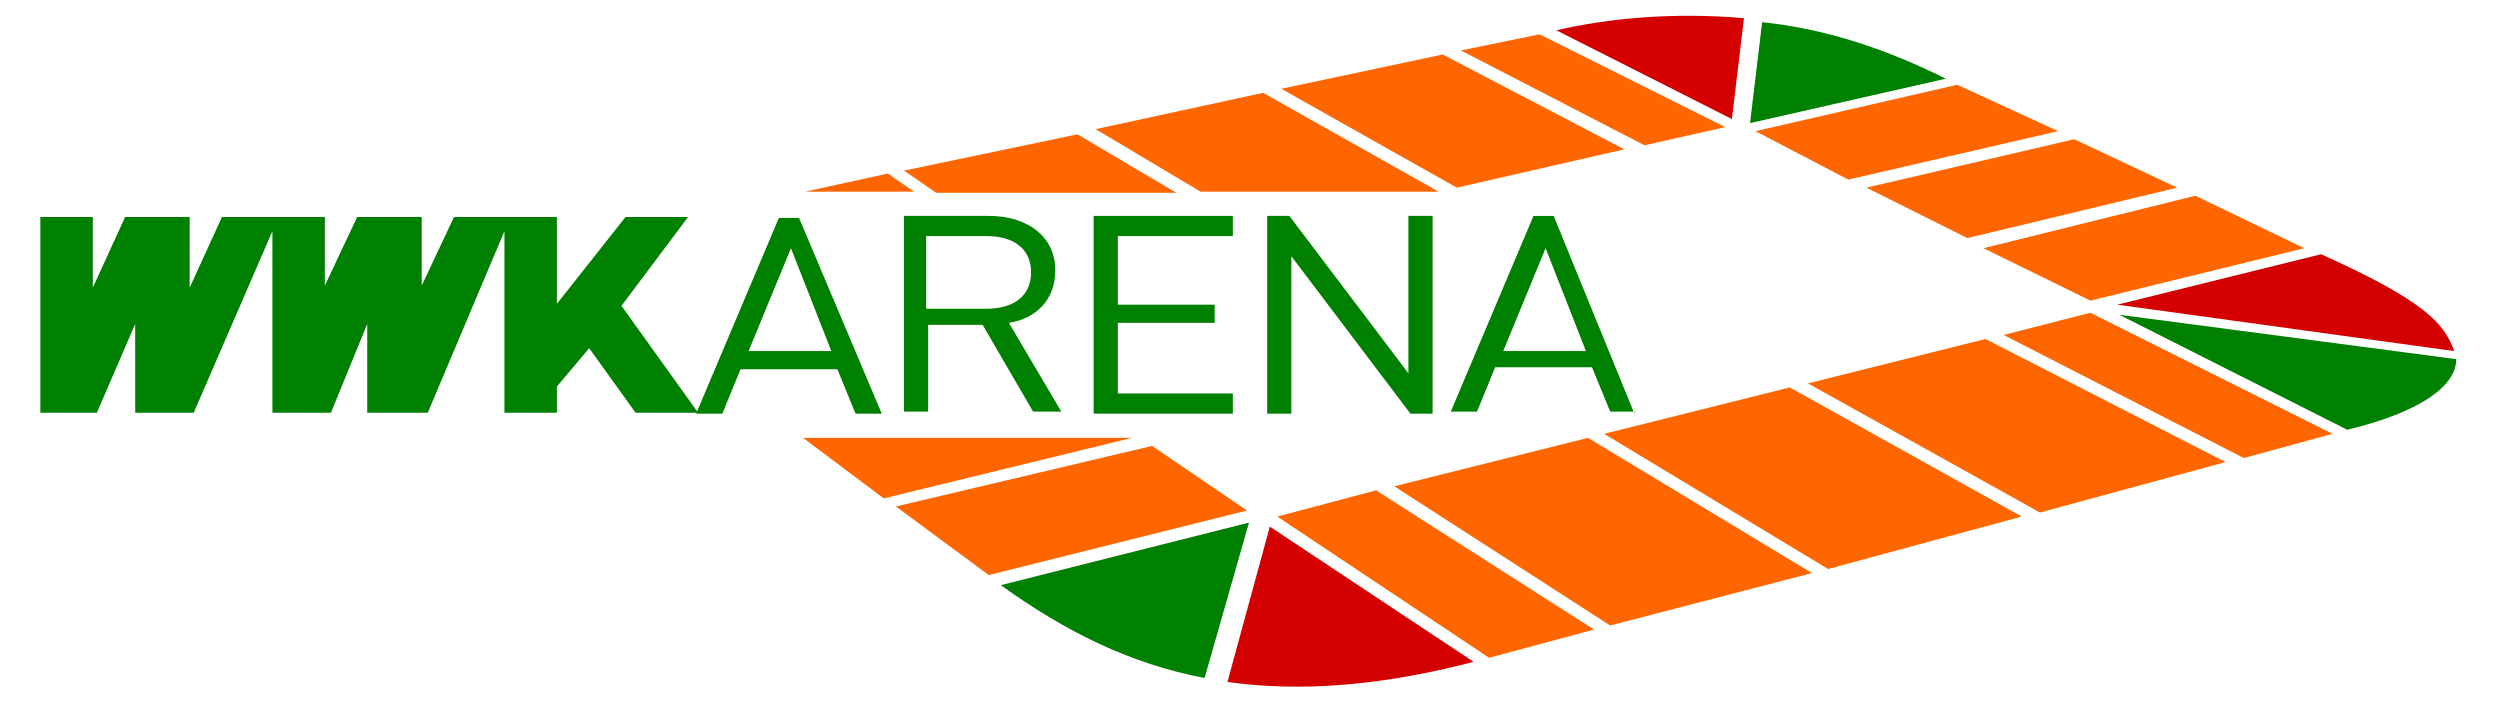
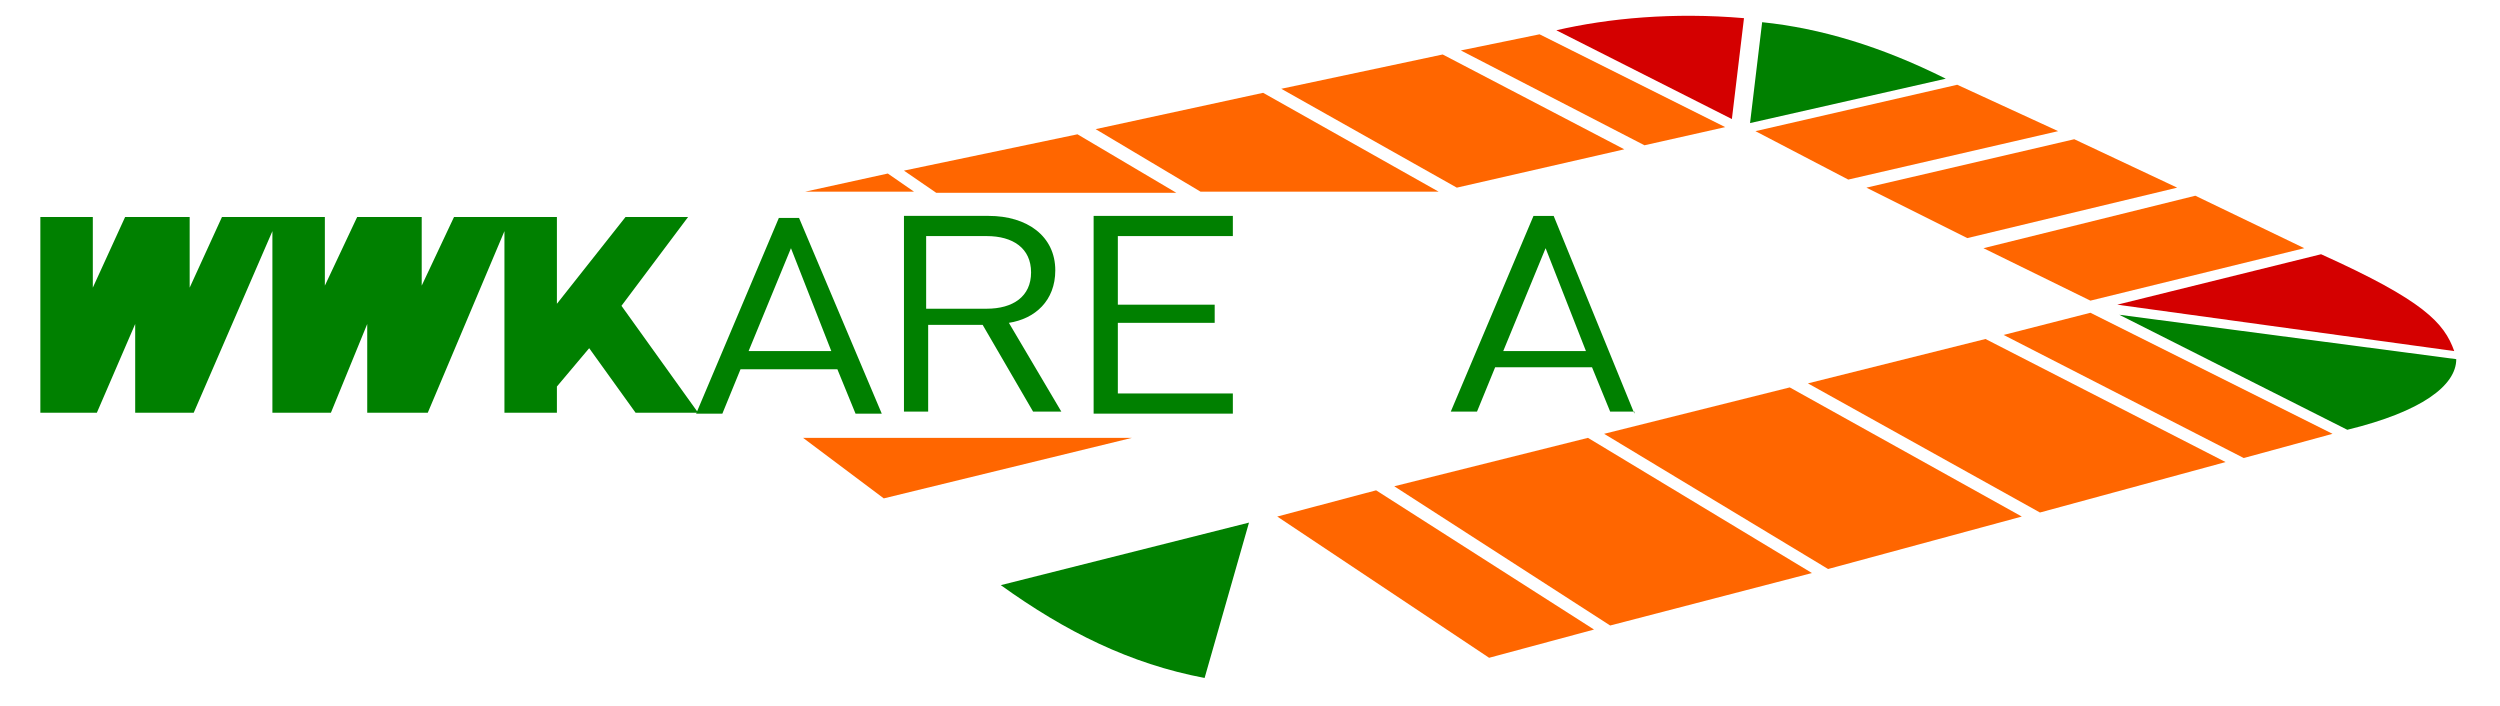
<svg xmlns="http://www.w3.org/2000/svg" xmlns:ns1="http://sodipodi.sourceforge.net/DTD/sodipodi-0.dtd" xmlns:ns2="http://www.inkscape.org/namespaces/inkscape" version="1.1" id="Layer_1" x="0px" y="0px" viewBox="0 0 123.9 35" style="enable-background:new 0 0 123.9 35;" xml:space="preserve" ns1:docname="wwk-arena.svg" ns2:version="1.0.1 (3bc2e813f5, 2020-09-07)">
  <defs id="defs44">



	</defs>
  <ns1:namedview pagecolor="#ffffff" bordercolor="#666666" borderopacity="1" objecttolerance="10" gridtolerance="10" guidetolerance="10" ns2:pageopacity="0" ns2:pageshadow="2" ns2:window-width="1920" ns2:window-height="1013" id="namedview42" showgrid="false" ns2:zoom="3.4927308" ns2:cx="64.445583" ns2:cy="-57.762269" ns2:window-x="-9" ns2:window-y="-9" ns2:window-maximized="1" ns2:current-layer="WWK_Arena_rgb" ns2:document-rotation="0" />
  <style type="text/css" id="style2">
	.st0{fill-rule:evenodd;clip-rule:evenodd;fill:#FFFFFF;}
</style>
  <title id="title4">WWK_Arena_rgb</title>
  <desc id="desc6">Created with Sketch.</desc>
  <g id="WWK_Arena_rgb" style="fill:#000000">
    <polyline id="Fill-1" class="st0" points="73.8,32.6 79,31.2 68.2,24.3 63.3,25.6 73.8,32.6    " style="fill:#ff6600" />
    <polyline id="Fill-2" class="st0" points="78.7,21.7 69.1,24.1 79.8,31 89.8,28.4 78.7,21.7    " style="fill:#ff6600" />
    <polyline id="Fill-3" class="st0" points="88.7,19.2 79.5,21.5 90.6,28.2 100.2,25.6 88.7,19.2    " style="fill:#ff6600" />
    <polyline id="Fill-4" class="st0" points="98.4,16.8 89.6,19 101.1,25.4 110.3,22.9 98.4,16.8    " style="fill:#ff6600" />
    <polyline id="Fill-5" class="st0" points="103.6,15.5 99.3,16.6 111.2,22.7 115.6,21.5 103.6,15.5    " style="fill:#ff6600" />
    <polyline id="Fill-6" class="st0" points="71.3,9.5 62.6,4.6 54.3,6.4 59.5,9.5 71.3,9.5    " style="fill:#ff6600" />
    <polyline id="Fill-7" class="st0" points="71.5,2.7 63.5,4.4 72.2,9.3 80.5,7.4 71.5,2.7    " style="fill:#ff6600" />
    <polyline id="Fill-8" class="st0" points="76.3,1.7 72.4,2.5 81.5,7.2 85.5,6.3 76.3,1.7    " style="fill:#ff6600" />
    <polyline id="Fill-9" class="st0" points="102.8,6.9 92.5,9.3 97.5,11.8 107.9,9.3 102.8,6.9    " style="fill:#ff6600" />
    <polyline id="Fill-10" class="st0" points="108.8,9.7 98.3,12.3 103.6,14.9 114.2,12.3 108.8,9.7    " style="fill:#ff6600" />
    <polyline id="Fill-11" class="st0" points="102,6.5 97,4.2 87,6.5 91.6,8.9 102,6.5    " style="fill:#ff6600" />
-     <polyline id="Fill-12" class="st0" points="49,28.5 61.8,25.3 57.1,22.1 44.4,25.1 49,28.5    " style="fill:#ff6600" />
    <g id="Group-19" transform="translate(58.732)" style="fill:#ff6600">
      <path id="Fill-13" class="st0" d="M 37.7,3.9 C 34.5,2.3 31.5,1.4 28.6,1.1 l -0.6,5 9.7,-2.2" style="fill:#008000" />
      <path id="Fill-15" class="st0" d="m 27.1,5.9 0.6,-5 c -3.5,-0.3 -6.7,0 -9.3,0.6 0,0 0,0 0,0 l 8.7,4.4" style="fill:#d40000" />
      <path id="Fill-16" class="st0" d="M 62.9,17.4 C 62.4,16 61.4,14.9 56.3,12.6 l -10.1,2.5 16.7,2.3" style="fill:#d40000" />
      <path id="Fill-17" class="st0" d="m 63,17.8 c 0,1.3 -1.7,2.6 -5.4,3.5 L 46.3,15.6 63,17.8" style="fill:#008000" />
-       <path id="Fill-18" class="st0" d="M 14.3,32.8 C 9.7,34 5.7,34.3 2.1,33.8 l 2.1,-7.7 10.1,6.7" style="fill:#d40000" />
    </g>
    <path id="Fill-20" class="st0" d="m 49.6,29 c 3.2,2.3 6.4,3.9 10.1,4.6 L 61.9,25.9 49.6,29" style="fill:#008000" />
    <polyline id="Fill-21" class="st0" points="39.8,21.7 43.8,24.7 56.1,21.7 39.8,21.7    " style="fill:#ff6600" />
    <polyline id="Fill-22" class="st0" points="45.3,9.5 44,8.6 39.9,9.5 45.3,9.5    " style="fill:#ff6600" />
    <g id="Group-26" transform="translate(0,6.756)" style="fill:#008000">
      <polyline id="Fill-23" class="st0" points="58.3,2.8 53.4,-0.1 44.8,1.7 46.4,2.8 58.3,2.8     " style="fill:#ff6600" />
      <polyline id="Fill-25" class="st0" points="2,4 4.6,4 4.6,7.5 6.2,4 9.4,4 9.4,7.5 11,4 16.1,4 16.1,7.4 17.7,4 20.9,4       20.9,7.4 22.5,4 27.6,4 27.6,8.3 31,4 34.1,4 30.8,8.4 34.6,13.7 31.5,13.7 29.2,10.5 27.6,12.4 27.6,13.7 25,13.7 25,4.7       21.2,13.7 18.2,13.7 18.2,9.3 16.4,13.7 13.5,13.7 13.5,4.7 9.6,13.7 6.7,13.7 6.7,9.3 4.8,13.7 2,13.7 2,4     " style="fill:#008000" />
    </g>
    <path id="Fill-27" class="st0" d="m 41.2,17.4 h -4.1 l 2.1,-5.1 z m 2.5,3.1 -4.1,-9.7 h -1 l -4.1,9.7 h 1.3 l 0.9,-2.2 h 4.8 l 0.9,2.2 z" style="fill:#008000" />
    <path id="Fill-28" class="st0" d="m 51.1,13.5 c 0,1.2 -0.9,1.8 -2.2,1.8 h -3 v -3.6 h 3 c 1.3,0 2.2,0.6 2.2,1.8 z m 1.2,-0.1 c 0,-1.7 -1.4,-2.7 -3.3,-2.7 h -4.2 v 9.7 H 46 v -4.3 h 2.7 l 2.5,4.3 h 1.4 L 50,16 c 1.3,-0.2 2.3,-1.1 2.3,-2.6 z" style="fill:#008000" />
    <polyline id="Fill-29" class="st0" points="61.1,20.5 61.1,19.5 55.4,19.5 55.4,16 60.2,16 60.2,15.1 55.4,15.1 55.4,11.7      61.1,11.7 61.1,10.7 54.2,10.7 54.2,20.5 61.1,20.5    " style="fill:#008000" />
-     <polyline id="Fill-30" class="st0" points="71,20.5 71,10.7 69.8,10.7 69.8,18.5 63.9,10.7 62.8,10.7 62.8,20.5 64,20.5 64,12.7      69.9,20.5 71,20.5    " style="fill:#008000" />
    <path id="Fill-31" class="st0" d="m 78.6,17.4 h -4.1 l 2.1,-5.1 z m 2.4,3.1 -4,-9.8 h -1 l -4.1,9.7 h 1.3 l 0.9,-2.2 h 4.8 l 0.9,2.2 H 81 Z" style="fill:#008000" />
  </g>
</svg>